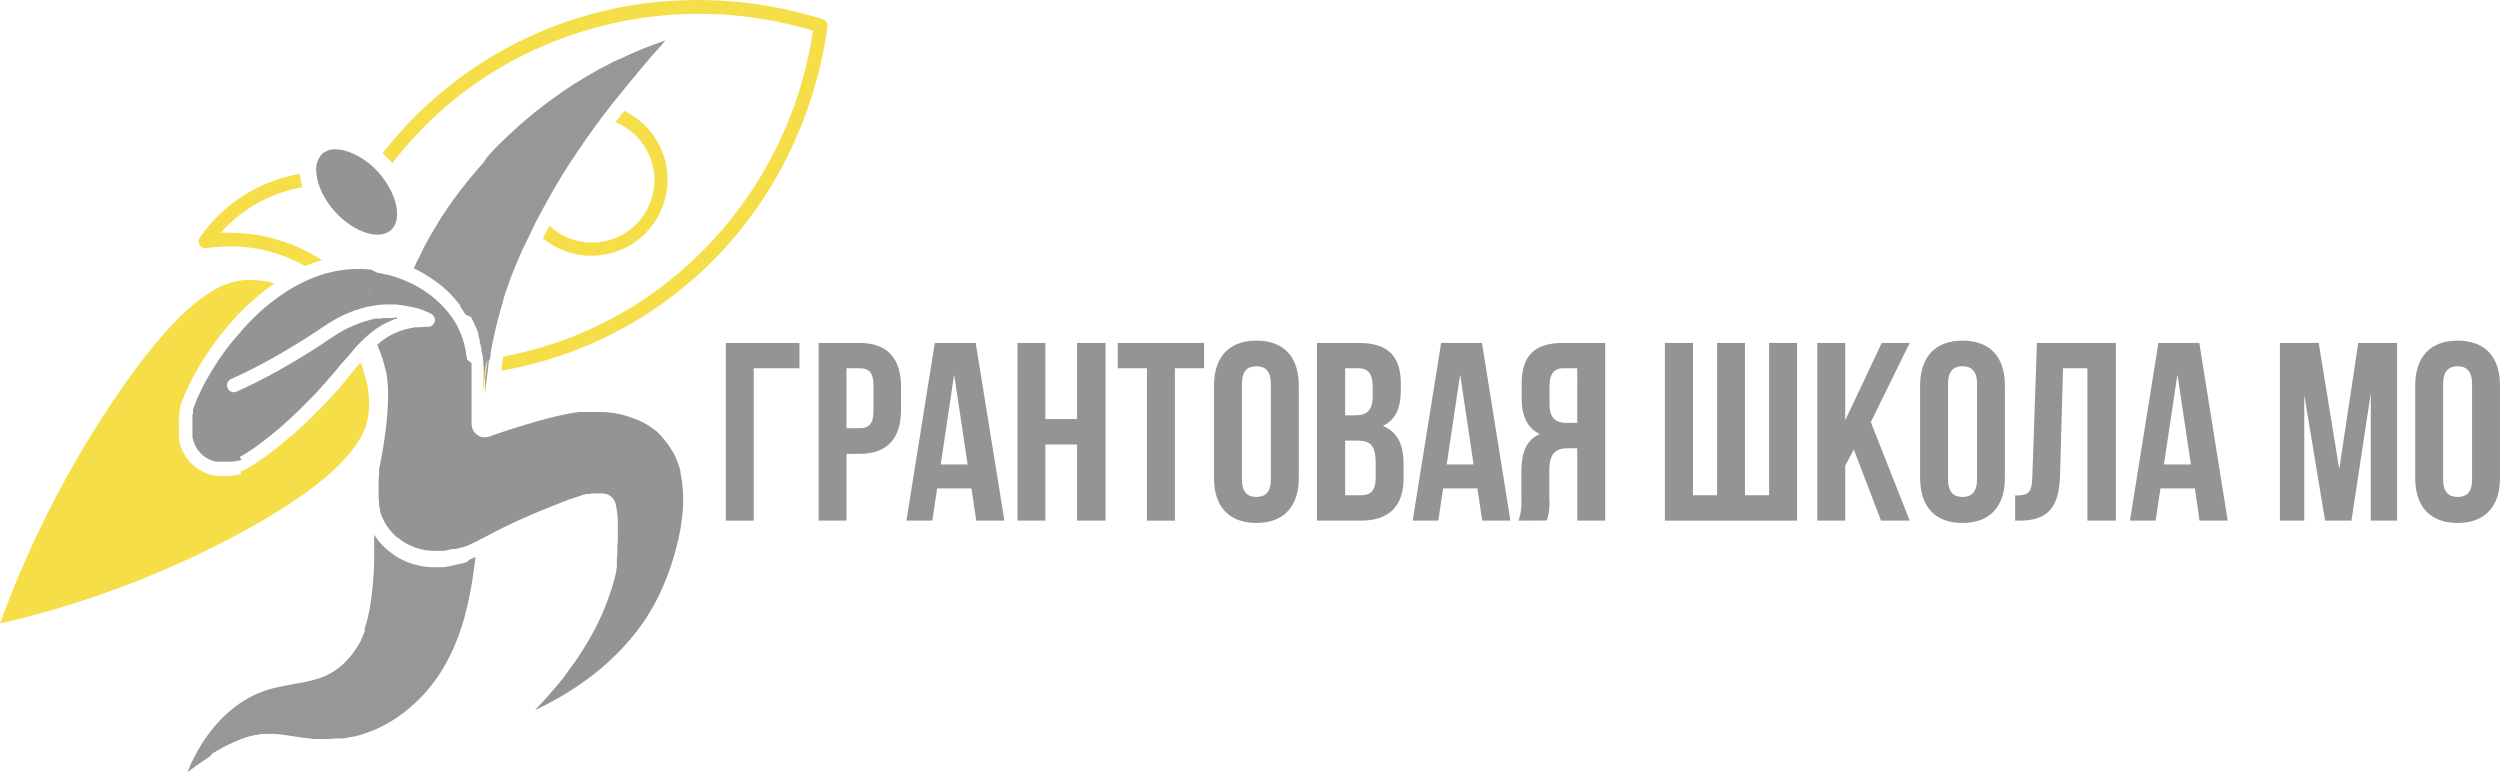
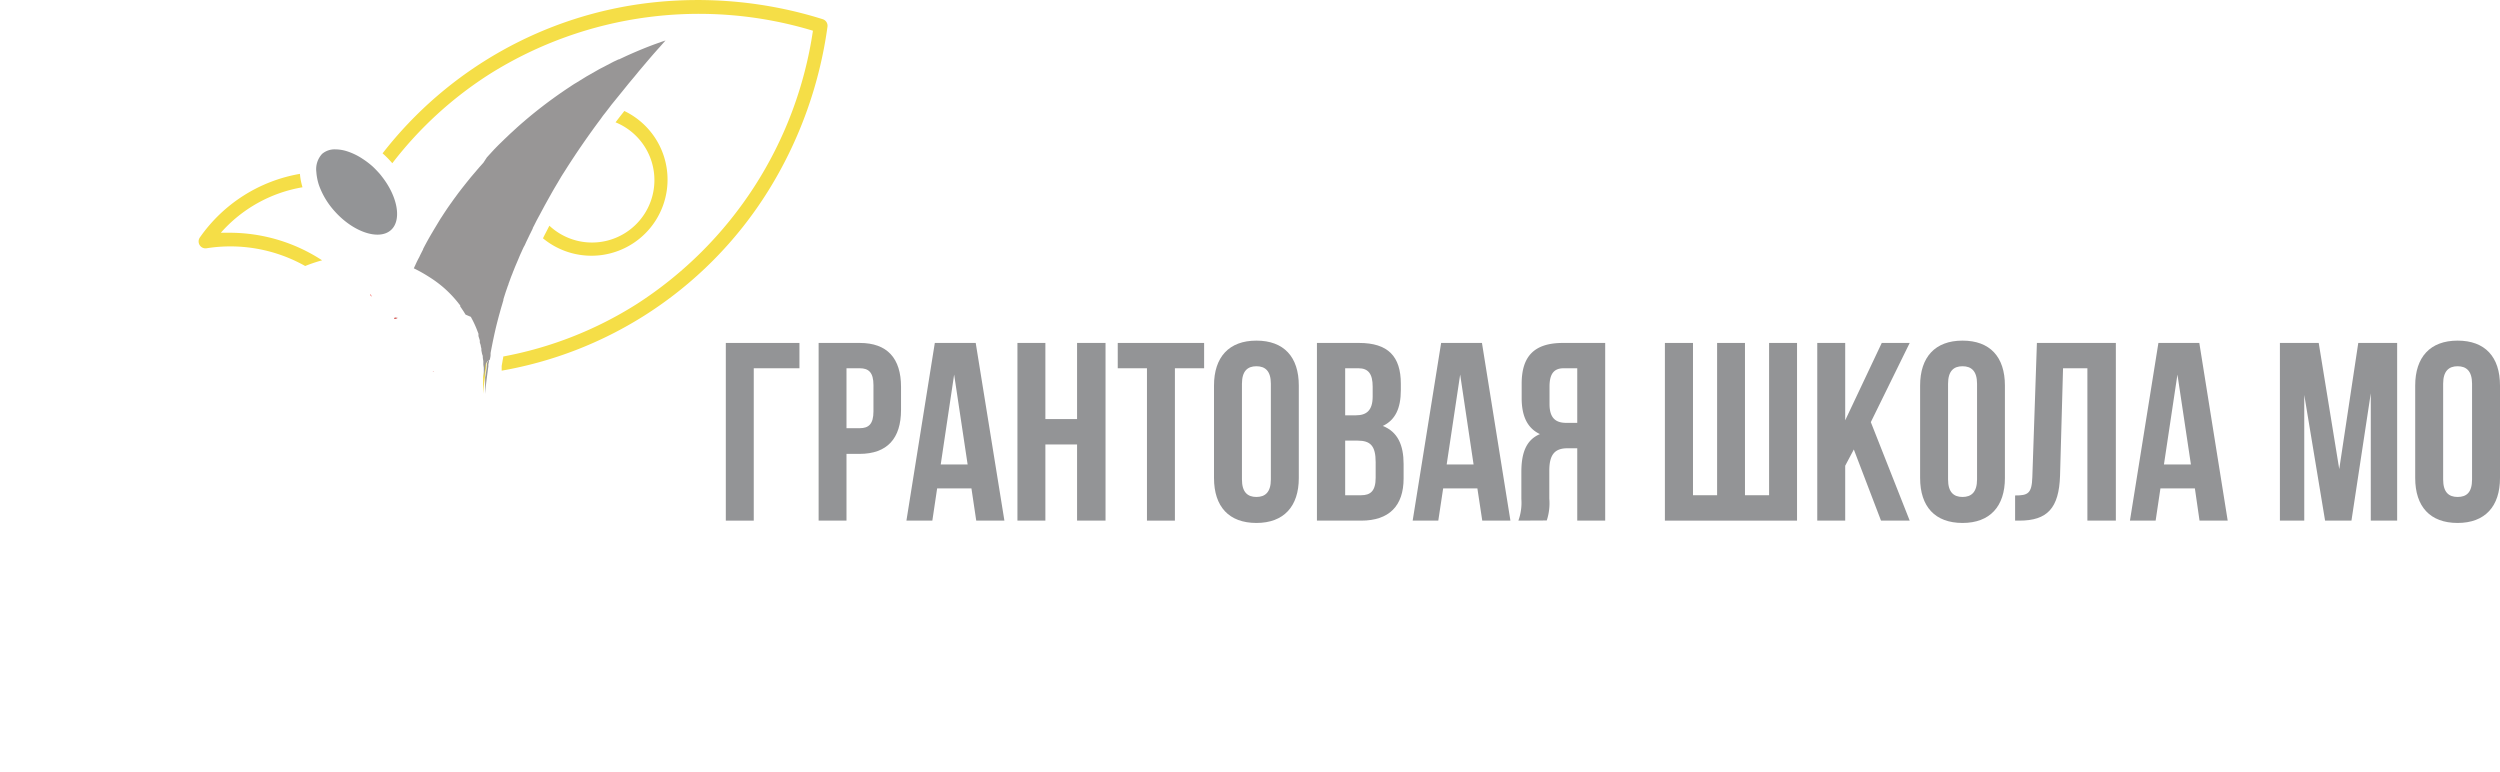
<svg xmlns="http://www.w3.org/2000/svg" viewBox="0 0 333.73 103.05">
  <defs>
    <style>.cls-1{fill:#939496;}.cls-2{fill:#f5de47;}.cls-3{fill:#f14942;}.cls-4{fill:#989696;}.cls-5{fill:none;}</style>
  </defs>
  <title>Ресурс 33</title>
  <g id="Слой_2" data-name="Слой 2">
    <g id="Слой_1-2" data-name="Слой 1">
      <path class="cls-1" d="M96.89,69.5V45.78h9.83v3.38h-6.1V69.5Z" />
      <path class="cls-1" d="M120.28,51.64v3.08c0,3.8-1.83,5.87-5.55,5.87H113V69.5h-3.72V45.78h5.49C118.45,45.78,120.28,47.84,120.28,51.64ZM113,49.16v8h1.77c1.18,0,1.83-.54,1.83-2.24V51.4c0-1.69-.65-2.24-1.83-2.24Z" />
      <path class="cls-1" d="M134.08,69.5h-3.76l-.64-4.3H125.1l-.64,4.3H121l3.79-23.72h5.46ZM125.58,62h3.59l-1.8-12Z" />
      <path class="cls-1" d="M139.55,69.5h-3.73V45.78h3.73V55.94h4.23V45.78h3.8V69.5h-3.8V59.33h-4.23Z" />
      <path class="cls-1" d="M149.21,45.78h11.53v3.38h-3.9V69.5h-3.73V49.16h-3.9Z" />
      <path class="cls-1" d="M162.06,51.47c0-3.8,2-6,5.66-6s5.66,2.16,5.66,6V63.81c0,3.79-2,6-5.66,6s-5.66-2.17-5.66-6ZM165.79,64c0,1.7.75,2.34,1.93,2.34s1.93-.64,1.93-2.34V51.23c0-1.69-.74-2.34-1.93-2.34s-1.93.65-1.93,2.34Z" />
      <path class="cls-1" d="M187,51.23v.85c0,2.44-.75,4-2.41,4.78,2,.78,2.78,2.57,2.78,5.08v1.93c0,3.66-1.93,5.63-5.66,5.63H175.8V45.78h5.62C185.29,45.78,187,47.57,187,51.23Zm-7.43-2.07v6.28H181c1.39,0,2.24-.62,2.24-2.51V51.61c0-1.7-.58-2.45-1.9-2.45Zm0,9.66v7.29h2.14c1.25,0,1.93-.58,1.93-2.34V61.7c0-2.2-.71-2.88-2.41-2.88Z" />
      <path class="cls-1" d="M201.63,69.5h-3.76l-.65-4.3h-4.57L192,69.5h-3.42l3.8-23.72h5.45ZM193.12,62h3.59l-1.79-12Z" />
      <path class="cls-1" d="M202.69,69.5a7,7,0,0,0,.4-2.88V63c0-2.48.61-4.27,2.48-5.05-1.66-.78-2.44-2.37-2.44-4.81V51.23c0-3.66,1.66-5.45,5.52-5.45h5.63V69.5h-3.73V59.84h-1.29c-1.69,0-2.44.81-2.44,3v3.72a7.36,7.36,0,0,1-.34,2.92Zm6.06-20.34c-1.32,0-1.9.75-1.9,2.45v2.33c0,1.9.85,2.51,2.24,2.51h1.46V49.16Z" />
      <path class="cls-1" d="M222.25,69.5V45.78H226V66.11h3.22V45.78h3.72V66.11h3.22V45.78h3.73V69.5Z" />
      <path class="cls-1" d="M247.47,60l-1.15,2.17V69.5h-3.73V45.78h3.73V56.11l4.88-10.33h3.73l-5.19,10.57,5.19,13.15H251.1Z" />
      <path class="cls-1" d="M256.32,51.47c0-3.8,2-6,5.66-6s5.66,2.16,5.66,6V63.81c0,3.79-2,6-5.66,6s-5.66-2.17-5.66-6ZM260.05,64c0,1.7.75,2.34,1.93,2.34s1.94-.64,1.94-2.34V51.23c0-1.69-.75-2.34-1.94-2.34s-1.93.65-1.93,2.34Z" />
      <path class="cls-1" d="M269,66.14c1.69,0,2.23-.23,2.3-2.44l.61-17.92h10.54V69.5h-3.8V49.16h-3.25L275,63.5c-.14,4.34-1.7,6-5.43,6H269Z" />
      <path class="cls-1" d="M297.38,69.5h-3.76L293,65.2H288.4l-.64,4.3h-3.43l3.8-23.72h5.46ZM288.87,62h3.6l-1.8-12Z" />
      <path class="cls-1" d="M312.27,62.62l2.54-16.84H320V69.5h-3.52v-17l-2.58,17h-3.52l-2.78-16.78V69.5h-3.25V45.78h5.18Z" />
      <path class="cls-1" d="M322.41,51.47c0-3.8,2-6,5.66-6s5.66,2.16,5.66,6V63.81c0,3.79-2,6-5.66,6s-5.66-2.17-5.66-6ZM326.14,64c0,1.7.74,2.34,1.93,2.34S330,65.74,330,64V51.23c0-1.69-.75-2.34-1.93-2.34s-1.93.65-1.93,2.34Z" />
      <path class="cls-2" d="M83.32,14.85l-.53.67-.62.81h0a8.33,8.33,0,1,1-8.83,13.8l-.11.21-.3.59-.19.36c-.09.18-.17.35-.26.52a10.16,10.16,0,1,0,10.85-17Z" />
-       <path class="cls-2" d="M49.18,55.33a8.4,8.4,0,0,1-.28,1.33,8,8,0,0,1-.41,1.05c-1.32,2.88-5.2,7.5-17.26,13.9A128.42,128.42,0,0,1,0,83.24,137.92,137.92,0,0,1,15,53.67c10.12-15.11,15.32-16.2,18-16.29a12.15,12.15,0,0,1,3.65.45,29.84,29.84,0,0,0-4.76,4.07q-.55.57-1.08,1.17c-.34.39-.68.8-1,1.2-.66.81-1.27,1.64-1.86,2.49s-1.14,1.73-1.66,2.65c-.26.46-.52.93-.77,1.41s-.48,1-.72,1.52c-.12.26-.23.54-.34.83s-.23.59-.35.92a2.58,2.58,0,0,1-.08.26l0,.14,0,.13-.09.29,0,.16,0,.16,0,.17-.05.18a1.29,1.29,0,0,1,0,.19v.1l0,.11,0,.11,0,.11a1.87,1.87,0,0,0,0,.25l0,.27c0,.11,0,.21,0,.32s0,.23,0,.36v.21a1.48,1.48,0,0,1,0,.22c0,.08,0,.17,0,.25s0,.17,0,.28,0,.2,0,.29.05.24.08.36a3.13,3.13,0,0,0,.1.38,3.45,3.45,0,0,0,.14.42c.07.17.13.33.21.48a3.39,3.39,0,0,0,.29.52,5,5,0,0,0,.38.55,4.51,4.51,0,0,0,.47.52,3.88,3.88,0,0,0,.53.47,4.91,4.91,0,0,0,.55.38l.53.29.51.2a3.68,3.68,0,0,0,.47.15l.39.09.37.06c.11,0,.21,0,.32,0l.29,0h.7l.2,0,.16,0,.17,0,.15,0,.27-.05.24-.06.11,0,.1,0,.2-.07.09,0,.08,0,.17-.06.15-.06L32,63l.13-.06.14-.06.12-.06.24-.11.22-.12.21-.11c.28-.15.53-.3.76-.45s.47-.29.68-.44c.44-.29.84-.58,1.24-.87s.77-.59,1.14-.88l.55-.44.55-.46a54.52,54.52,0,0,0,4.19-3.83c.33-.33.66-.67,1-1s.63-.68.93-1,.62-.68.92-1,.61-.71.91-1.07l.45-.54.43-.54.14-.18c.89-1.08,1-1.31,1.19-1.27s.1.14.33.89l.2.6c.13.44.25.88.34,1.34h0A12.29,12.29,0,0,1,49.18,55.33Z" />
      <path class="cls-3" d="M29.41,63.57h0Z" />
      <path class="cls-2" d="M30.73,31.07c-.42,0-.83,0-1.25,0A18.71,18.71,0,0,1,40.38,25a9.82,9.82,0,0,1-.24-1,7.42,7.42,0,0,1-.1-.79,20.54,20.54,0,0,0-13.38,8.52.93.93,0,0,0,0,1,.91.91,0,0,0,.93.41,20.35,20.35,0,0,1,13.15,2.37A19.61,19.61,0,0,1,43,34.75,22.59,22.59,0,0,0,30.73,31.07Zm34,17.67c-.06.55-.14,1.09-.24,1.63l0,.33,0,.4,0,.19v.19l0,.75c0,.13,0,.25,0,.37l0,.37v.2c0-.2,0-.4,0-.6.06-.68.12-1.28.19-1.85s.16-1.23.24-1.81l0-.26c0-.22.07-.44.11-.66A.9.9,0,0,0,64.73,48.74ZM109.85,2.57A55.7,55.7,0,0,0,86.76.37a52.93,52.93,0,0,0-35.69,20.1,12.11,12.11,0,0,1,1.08,1.07c.08.08.15.17.22.25a50.75,50.75,0,0,1,13.15-12,52.56,52.56,0,0,1,43-5.69A52.48,52.48,0,0,1,85,40.59a50.63,50.63,0,0,1-17.82,7v0c0,.21-.07.42-.1.63s-.08.43-.11.64l0,.25c0,.12,0,.25,0,.37A52.55,52.55,0,0,0,86,42.14a52.65,52.65,0,0,0,16.6-16.74,55.87,55.87,0,0,0,7.86-21.82A.92.92,0,0,0,109.85,2.57Z" />
      <path class="cls-3" d="M57.87,49.59l0,0h-.06l.16-.06Zm-.14.06h0Zm.14-.06,0,0h-.06l.16-.06Zm-.14.06h0Z" />
      <path class="cls-3" d="M49.5,39.36h0l0,0a0,0,0,0,1,0,0l0,0,0,0,0,0,0,0c0-.06,0-.07-.06-.1h0a.13.13,0,0,0,0,.06c0,.15.12.26.19.24l0,0Z" />
      <path class="cls-1" d="M52.19,30.71c-1.58,1.42-5,.29-7.48-2.47a10.48,10.48,0,0,1-2.11-3.46,6.92,6.92,0,0,1-.29-1.15,5.61,5.61,0,0,1-.08-.67A3,3,0,0,1,43,20.54a2.58,2.58,0,0,1,1.77-.6,5.24,5.24,0,0,1,1.38.2,8.34,8.34,0,0,1,2.25,1.06,11.34,11.34,0,0,1,1.32,1c.26.24.51.5.76.77s.35.4.51.61C53.1,26.27,53.65,29.4,52.19,30.71Z" />
      <path class="cls-4" d="M53.09,42.44l-.46.15.06-.19Z" />
-       <path class="cls-4" d="M62.66,74.71l.81-.35c0,.33-.07.66-.12,1-.08.69-.19,1.44-.33,2.3s-.28,1.58-.44,2.34l-.13.6-.3,1.21L62,82.4l-.18.62c-.05.15-.09.3-.14.45l-.05.16c0,.14-.09.28-.14.42l-.06.19c-.05.15-.11.3-.16.44l-.06.17a25.92,25.92,0,0,1-2.37,4.87l-.1.15c-.1.15-.19.3-.29.44l-.24.35c-.06.07-.11.15-.18.24-.28.38-.58.76-.88,1.12l-.06.07c-.14.17-.27.32-.41.47l-.25.27-.21.22-.48.48-.51.48A19.31,19.31,0,0,1,53,95.78a18.88,18.88,0,0,1-2.48,1.41,17.52,17.52,0,0,1-2.7,1l-.51.13-.17,0-.3.07h0l-.34.06-.35.07-.35.05-.34,0-.34,0c-.45,0-.9.07-1.34.08s-.87,0-1.28,0-.75,0-1.21-.08l-1.11-.13-1-.15-.91-.14-.79-.11c-.28,0-.55-.06-.79-.07s-.55,0-.83,0h0l-.29,0h0l-.29,0h0l-.19,0c-.3,0-.58.09-.88.15h0l-.15,0-.28.07-.31.08h0l-.1,0a16.9,16.9,0,0,0-1.8.64l-.74.34-.16.07h0l-.43.21s0,0,0,0l-.43.22,0,0-.24.13-.64.37-.22.13-.16.09-.08,0L28,101l-.27.18-.42.27-.24.16-.2.14-.57.39-.3.22h0l-1,.73.49-1.12c.35-.73.69-1.36,1-1.93.19-.32.37-.63.58-.94l.07-.12.23-.34.08-.11.25-.35a18.73,18.73,0,0,1,1.44-1.77,17.42,17.42,0,0,1,1.71-1.63,14.63,14.63,0,0,1,2-1.41c.38-.23.78-.43,1.11-.59s.83-.36,1.21-.5.85-.28,1.27-.39.93-.22,1.26-.28L40,91.16c.31,0,.63-.12,1-.19s.66-.15.9-.21l.81-.25c.24-.09.48-.18.73-.29a9.23,9.23,0,0,0,1.25-.69,8.83,8.83,0,0,0,1.07-.83,11.23,11.23,0,0,0,.95-1,10,10,0,0,0,.8-1.09,2.9,2.9,0,0,0,.19-.29l.27-.43s0-.07.06-.1h0l.05-.09c0-.08.09-.16.13-.24l0-.08c.1-.2.2-.41.28-.6l.06-.14.07-.18a1.07,1.07,0,0,0,.07-.19l0-.12v0l0-.14s0-.11,0-.16,0,0,0,0l.1-.31v0l.1-.33v0l.1-.34c.11-.43.22-.9.34-1.49a44,44,0,0,0,.62-7l0-1.27c0-.22,0-.44,0-.66s0-.71,0-1.07a9.14,9.14,0,0,0,.6.83c.11.13.22.27.34.4l.17.18.18.18.37.34.18.16.17.14.37.28.36.26a10.41,10.41,0,0,0,1.66.87,9.62,9.62,0,0,0,1.82.53,9.26,9.26,0,0,0,1.66.17h.38l.35,0,.33,0,.16,0h.15a10.79,10.79,0,0,0,1.08-.19l.45-.11.21-.05.2-.06.09,0,.09,0,.18-.06.17-.06.16,0,.31-.12.14,0Z" />
      <polygon class="cls-4" points="57.73 49.64 57.73 49.64 57.73 49.65 57.73 49.64" />
      <path class="cls-4" d="M57.92,49.58l-.16.06h.06l0,0Z" />
      <path class="cls-4" d="M88.84,5.4l-.79.9c-1,1.1-1.91,2.2-2.78,3.22l-.44.54-.24.29-.32.38-.35.42-.75.93-.56.69-1,1.23-.15.2-.16.21c-.21.27-.41.54-.62.8s-.29.38-.43.58l0,0h0c-.06.08-.11.16-.17.23-1.64,2.2-3.18,4.44-4.58,6.65l-.39.61-.14.22v0l-1,1.69-.31.54L73,26.91l-.17.31-.08.14-.68,1.27-.24.44-.24.45-.29.58-.18.34,0,.06-.36.73c-.06.11-.11.23-.17.35l-.25.52c-.1.2-.19.41-.28.61L69.9,33c-.09.19-.18.38-.26.57l-.14.3c-.1.22-.19.44-.28.66l-.46,1.08-.12.3-.06.16-.08.18-.09.25-.06.15c-.1.24-.19.48-.27.71l-.2.54c0,.11-.08.22-.11.32s-.15.44-.23.67l-.06.18c-.09.29-.19.59-.28.89l0,.11c-.08.26-.15.52-.23.78s-.17.59-.25.88c-.16.56-.31,1.15-.47,1.78-.26,1.09-.51,2.27-.76,3.62l0,.25c0,.22-.07.43-.1.64h0a.9.9,0,0,0-.57.75c-.06.55-.14,1.09-.24,1.63v-.06a1.5,1.5,0,0,0,0-.2l0-.21,0-.41,0-.2,0-.22-.06-.43,0-.22,0-.11,0-.12-.07-.46c0-.16,0-.3-.09-.48l-.1-.5,0-.25-.07-.26c0-.19-.09-.37-.14-.55v-.06l0-.08,0-.14-.09-.29-.09-.29,0-.08,0-.07,0-.16-.24-.62a13.59,13.59,0,0,0-.6-1.3c-.06-.11-.12-.22-.17-.33L62.15,42c-.07-.11-.13-.22-.2-.32a1.4,1.4,0,0,0-.1-.16l-.1-.15-.2-.3-.11-.15,0-.07,0-.07-.42-.53a15.53,15.53,0,0,0-1.78-1.84,15.81,15.81,0,0,0-2-1.47,19.41,19.41,0,0,0-2-1.12l0,0,.23-.5c.16-.35.33-.7.5-1,.08-.18.17-.36.26-.54l.25-.49,0-.05c.34-.66.71-1.34,1.14-2.07s.78-1.3,1.2-2l.15-.22c.16-.25.32-.5.49-.75l0,0c.21-.32.41-.61.62-.91l.21-.29c.15-.21.3-.43.46-.64l.41-.56.27-.35c.21-.28.43-.55.64-.82l.28-.35.5-.62,1.09-1.28.59-.66L65,21l1-1.09.52-.53.81-.79.81-.77.2-.18.63-.58a60.42,60.42,0,0,1,7-5.4l.21-.14c.24-.16.46-.31.71-.45l.94-.58.47-.29,1.44-.82c.22-.13.45-.25.69-.37l1.24-.65.29-.15.18-.08.42-.2.07,0,.34-.16.64-.3c1.53-.69,2.81-1.21,4-1.64l.67-.24.34-.11Z" />
      <path class="cls-4" d="M65.3,48c0,.22-.07.44-.11.66l0,.26c-.08.58-.16,1.17-.24,1.81s-.13,1.17-.19,1.85c0,.2,0,.4,0,.6V53l0-.37c0-.12,0-.24,0-.37l0-.75v-.19l0-.19,0-.4,0-.33c.1-.54.18-1.08.24-1.63A.9.9,0,0,1,65.3,48Z" />
-       <path class="cls-3" d="M49.52,39.36l0,0c-.07,0-.16-.09-.19-.24a.13.13,0,0,1,0-.06h0s0,0,.06.1l0,0,0,0,0,0,0,0a0,0,0,0,0,0,0l0,0h0Z" />
      <path class="cls-3" d="M53.09,42.44l-.46.15.06-.19Z" />
-       <polygon class="cls-3" points="57.73 49.64 57.73 49.64 57.73 49.65 57.73 49.64" />
      <path class="cls-3" d="M57.92,49.58l-.16.06h.06l0,0Z" />
      <path class="cls-5" d="M29.35,63.57h0Zm21.39-8.29h0" />
-       <path class="cls-1" d="M91.07,64.54c0-.27-.08-.57-.15-.91v-.07c0-.14-.06-.27-.08-.39a0,0,0,0,0,0,0c0-.09,0-.16,0-.25l-.07-.25a2.17,2.17,0,0,0-.07-.24v0c0-.05,0-.11-.05-.17a0,0,0,0,1,0,0c-.06-.17-.11-.34-.17-.5v0a10.52,10.52,0,0,0-.43-1,2.1,2.1,0,0,0-.13-.26c0-.09-.09-.17-.14-.26L89.61,60l-.08-.13v0a1.82,1.82,0,0,0-.15-.23,7.43,7.43,0,0,0-.75-1,8.34,8.34,0,0,0-.91-1l0,0-.17-.14,0,0,0,0-.18-.14s0,0,0,0l-.57-.41a10.16,10.16,0,0,0-2.34-1.14A12,12,0,0,0,82,55.15,14.59,14.59,0,0,0,80,55H78.83l-.23,0-.22,0h-.2l-.46,0h-.09l-.09,0h0l-.22,0-.82.12c-.93.15-1.86.35-3,.64-1,.24-1.9.5-2.76.76s-1.66.5-2.6.8l-.31.09-.34.12-.68.23-.58.19-.76.28-.17.06a1.79,1.79,0,0,1-.51.07,1.84,1.84,0,0,1-.41,0,1.86,1.86,0,0,1-.56-.24,1.66,1.66,0,0,1-.3-.22,1.83,1.83,0,0,1-.57-1.33c0-.46,0-.94,0-1.43v-.16l0-1c0-.15,0-.3,0-.45V53l0-.35s0-.1,0-.15a1.34,1.34,0,0,0,0-.2l0-.75v-.36l0-.38,0-.39a0,0,0,0,0,0,0v-.06s0-.06,0-.08l0-.2,0-.4,0-.19,0-.2,0-.42,0-.21v-.09l0-.09L62.35,48v-.09l-.06-.31-.1-.5,0-.22-.06-.24a3.59,3.59,0,0,0-.08-.35l-.05-.16v0l0,0,0-.13-.09-.29-.08-.27v0l0-.05-.06-.16-.2-.54c-.16-.39-.33-.76-.52-1.13l0,0c0-.09-.09-.18-.14-.27l-.14-.24,0,0a2.61,2.61,0,0,1-.17-.28l0,0-.06-.11-.09-.12-.19-.28-.1-.13,0,0,0,0-.38-.49a13.92,13.92,0,0,0-1.56-1.61,15.1,15.1,0,0,0-1.73-1.31,16.65,16.65,0,0,0-1.8-1h0l-.82-.35c-.29-.12-.58-.23-.86-.32l-.18-.06c-.31-.1-.62-.2-1-.28s-.65-.16-1-.23l-.51-.09L49.56,36h0c-.33,0-.68-.07-1.06-.09s-.49,0-.74,0a15.71,15.71,0,0,0-2.81.26l-.49.1a16,16,0,0,0-1.77.49,18.69,18.69,0,0,0-1.75.69,21.24,21.24,0,0,0-2.21,1.16c-.26.16-.52.32-.78.5a27.88,27.88,0,0,0-4.81,4.06c-.37.38-.71.75-1,1.11s-.62.72-1,1.14c-.6.74-1.18,1.52-1.77,2.38s-1.12,1.71-1.58,2.52c-.28.48-.52.92-.73,1.33s-.47,1-.68,1.42c-.11.27-.22.52-.31.77s-.22.56-.31.84l0,.09a.65.65,0,0,1,0,.13l0,.13,0,.13c0,.07-.05.16-.07.24l0,.13,0,.14,0,.14,0,.17,0,.14,0,.09,0,.1v.08l0,.1a1.1,1.1,0,0,0,0,.18h0l0,.21c0,.08,0,.17,0,.25s0,.18,0,.27v.19s0,.08,0,.14,0,.12,0,.18h0s0,.12,0,.2,0,.14,0,.21,0,.16.06.26a2.15,2.15,0,0,0,.07.26,2.47,2.47,0,0,0,.1.29,2.63,2.63,0,0,0,.15.35,3.13,3.13,0,0,0,.19.35h0a3.38,3.38,0,0,0,.25.36,3.88,3.88,0,0,0,.32.36c.12.12.25.23.36.32a3.77,3.77,0,0,0,.39.26,3.09,3.09,0,0,0,.37.2,2.15,2.15,0,0,0,.32.13l.33.11.27.06.24,0h0l.24,0h.8l.15,0,.14,0h.07l.22,0,.12,0,.06,0,.08,0,.06,0,.19-.05h0l.08,0,.13,0,.12-.05.12,0,.12-.05.1,0,.1,0,0,0,.16-.07.08,0L32,61l.2-.11.67-.39.63-.41c.36-.24.71-.5,1.16-.83s.67-.5,1.1-.84l.2-.16.33-.26.54-.45a53,53,0,0,0,4-3.71c.33-.33.65-.66,1-1s.62-.66.91-1l.9-1,.88-1,.42-.52.43-.53.06-.07c.06-.07,1.36-1.5,1.49-1.67s.22-.29.33-.42.3-.35.45-.51l.06-.06a1.37,1.37,0,0,1,.17-.17l.09-.1.08-.08.5-.48.47-.43.33-.29.14-.11c.26-.21.54-.42.87-.64l.14-.09.36-.22c.2-.12.41-.23.62-.33l.16-.08c.3-.14.61-.27.92-.39l.06-.19c-.31,0-.63,0-.95,0h-.12c-.27,0-.55,0-.85.07l-.36,0-.17,0c-.25,0-.47.09-.68.14l-.7.19-.32.1-.35.12-.67.26-.5.21-.46.2-.22.1-.11.06-.51.27L45,44.6l-.6.39-.58.38-1,.68-1.17.75-1.1.68-1.1.66-1.3.77-.93.53c-1.47.82-3,1.6-4.48,2.31l-1.13.52a.85.85,0,0,1-.38.09.93.93,0,0,1-.84-.54.91.91,0,0,1,.45-1.21l1.12-.52c1.46-.69,2.93-1.45,4.37-2.25l.91-.52.17-.1,1.1-.65,1.09-.66c.36-.21.71-.44,1.07-.66l1.15-.74c.34-.22.67-.43,1-.67l.59-.38c.17-.12.4-.27.65-.42l.52-.31c.32-.18.62-.35.91-.49l.1-.05.28-.13.49-.22.53-.22.62-.24.11,0c.28-.1.54-.19.78-.26s.54-.15.79-.21l.19,0,.62-.12a11.93,11.93,0,0,1,1.4-.15h1c.31,0,.63,0,.94.07a11.88,11.88,0,0,1,1.45.25l.14,0c.2.05.4.09.61.16l.09,0,.26.08.51.18,0,0,.48.2.56.25.11.06a.92.92,0,0,1-.35,1.74l-.34,0h-.3l-.63.06-.34,0-.17,0-.4.07-.32.07a10.14,10.14,0,0,0-2.14.71l-.47.24-.28.16-.18.12a7.31,7.31,0,0,0-.65.45l-.21.16-.41.36,0,0,.36.91c.23.6.43,1.2.6,1.82,0,.18.1.36.14.54,1.12,4.43-.85,13.31-.85,13.31s0,.93-.07,1.42v2.18s0,.06,0,.09v0c0,.12,0,.24.05.39v0a.6.6,0,0,0,0,.12V67l0,.23,0,.08v0s0,0,0,0a.15.15,0,0,0,0,.06h0l.06.26v0a2.68,2.68,0,0,0,.07.27.31.31,0,0,0,0,.08v0l0,.17.09.3h0a.32.32,0,0,0,0,.09h0l.08.19a5.71,5.71,0,0,0,.29.66,7.35,7.35,0,0,0,.39.7,0,0,0,0,1,0,0,6.89,6.89,0,0,0,.49.67l.29.34h0l.11.12.15.15.32.3.09.08,0,0,.06,0,.09.08.31.23.29.21a8.12,8.12,0,0,0,1.34.7,7.42,7.42,0,0,0,1.46.43,8.46,8.46,0,0,0,1.35.14h.31l.3,0,.26,0h.27c.36,0,.66-.11.9-.16l.37-.09.18,0,.18,0,.08,0,.07,0,.16-.06h0l.1,0h0l.16-.06h.05l.2-.08L62,73l.87-.37.71-.34.11-.06.55-.28.41-.21.2-.11.57-.3.19-.1c.74-.38,1.36-.71,2-1,.82-.41,1.5-.73,2.14-1l1.07-.47.56-.24.26-.11h0l.3-.13.57-.23,1.79-.72c.7-.28,1.43-.56,2.23-.85h0l.06,0,1-.34.4-.13.08,0,.19-.06,0,0,.06,0,.08,0,.14,0h0l.14,0,.3-.08.08,0h.16l.13,0s0,0,0,0l.1,0h0l.07,0h.07l.06,0h.07l.15,0h0l.1,0h.07a2.19,2.19,0,0,1,.36,0,1.84,1.84,0,0,1,1.79,1.43v0s0,0,0,0a15.18,15.18,0,0,1,.28,2.09c0,.75,0,1.52,0,2.29,0,.38,0,.78-.06,1.18v0c0,.18,0,.35,0,.54h0l0,.29h0v0c0,.09,0,.18,0,.28l-.06.52c0,.14,0,.27,0,.39l0,.17v0c0,.12,0,.25,0,.37l0,.18v0l-.06.36a1.29,1.29,0,0,0,0,.19v0A27.42,27.42,0,0,1,81,80.42a32.2,32.2,0,0,1-2.07,4.45,40.14,40.14,0,0,1-2.76,4.28l-.38.52-.35.46,0,.05-.27.34a1.83,1.83,0,0,1-.13.16v0l-.4.49s0,0,0,0c-.67.8-1.2,1.41-1.72,2s-1,1.07-1.51,1.62c.67-.3,1.33-.63,2-1,.87-.47,1.63-.9,2.33-1.33l1.14-.73.13-.09.42-.28a0,0,0,0,1,0,0l.28-.2.28-.2a33.86,33.86,0,0,0,4.22-3.55,31.25,31.25,0,0,0,3.67-4.34A29.22,29.22,0,0,0,88.63,78l.09-.22.19-.46.09-.23c.07-.16.13-.32.18-.47l.07-.19c.06-.17.13-.34.19-.52l.24-.73.1-.32.11-.36c.08-.26.14-.47.2-.68.13-.45.25-.93.37-1.43s.21-1,.31-1.45.17-1,.23-1.5a20.86,20.86,0,0,0,.19-3.2A16.76,16.76,0,0,0,91.07,64.54ZM49.49,39.38c-.07,0-.16-.09-.19-.24a.13.13,0,0,1,0-.06h0s0,0,.06.1l0,0,0,0,0,0,0,0a0,0,0,0,0,0,0l0,0h0Zm8.27,10.26h.06l0,0h.05Z" />
    </g>
  </g>
</svg>